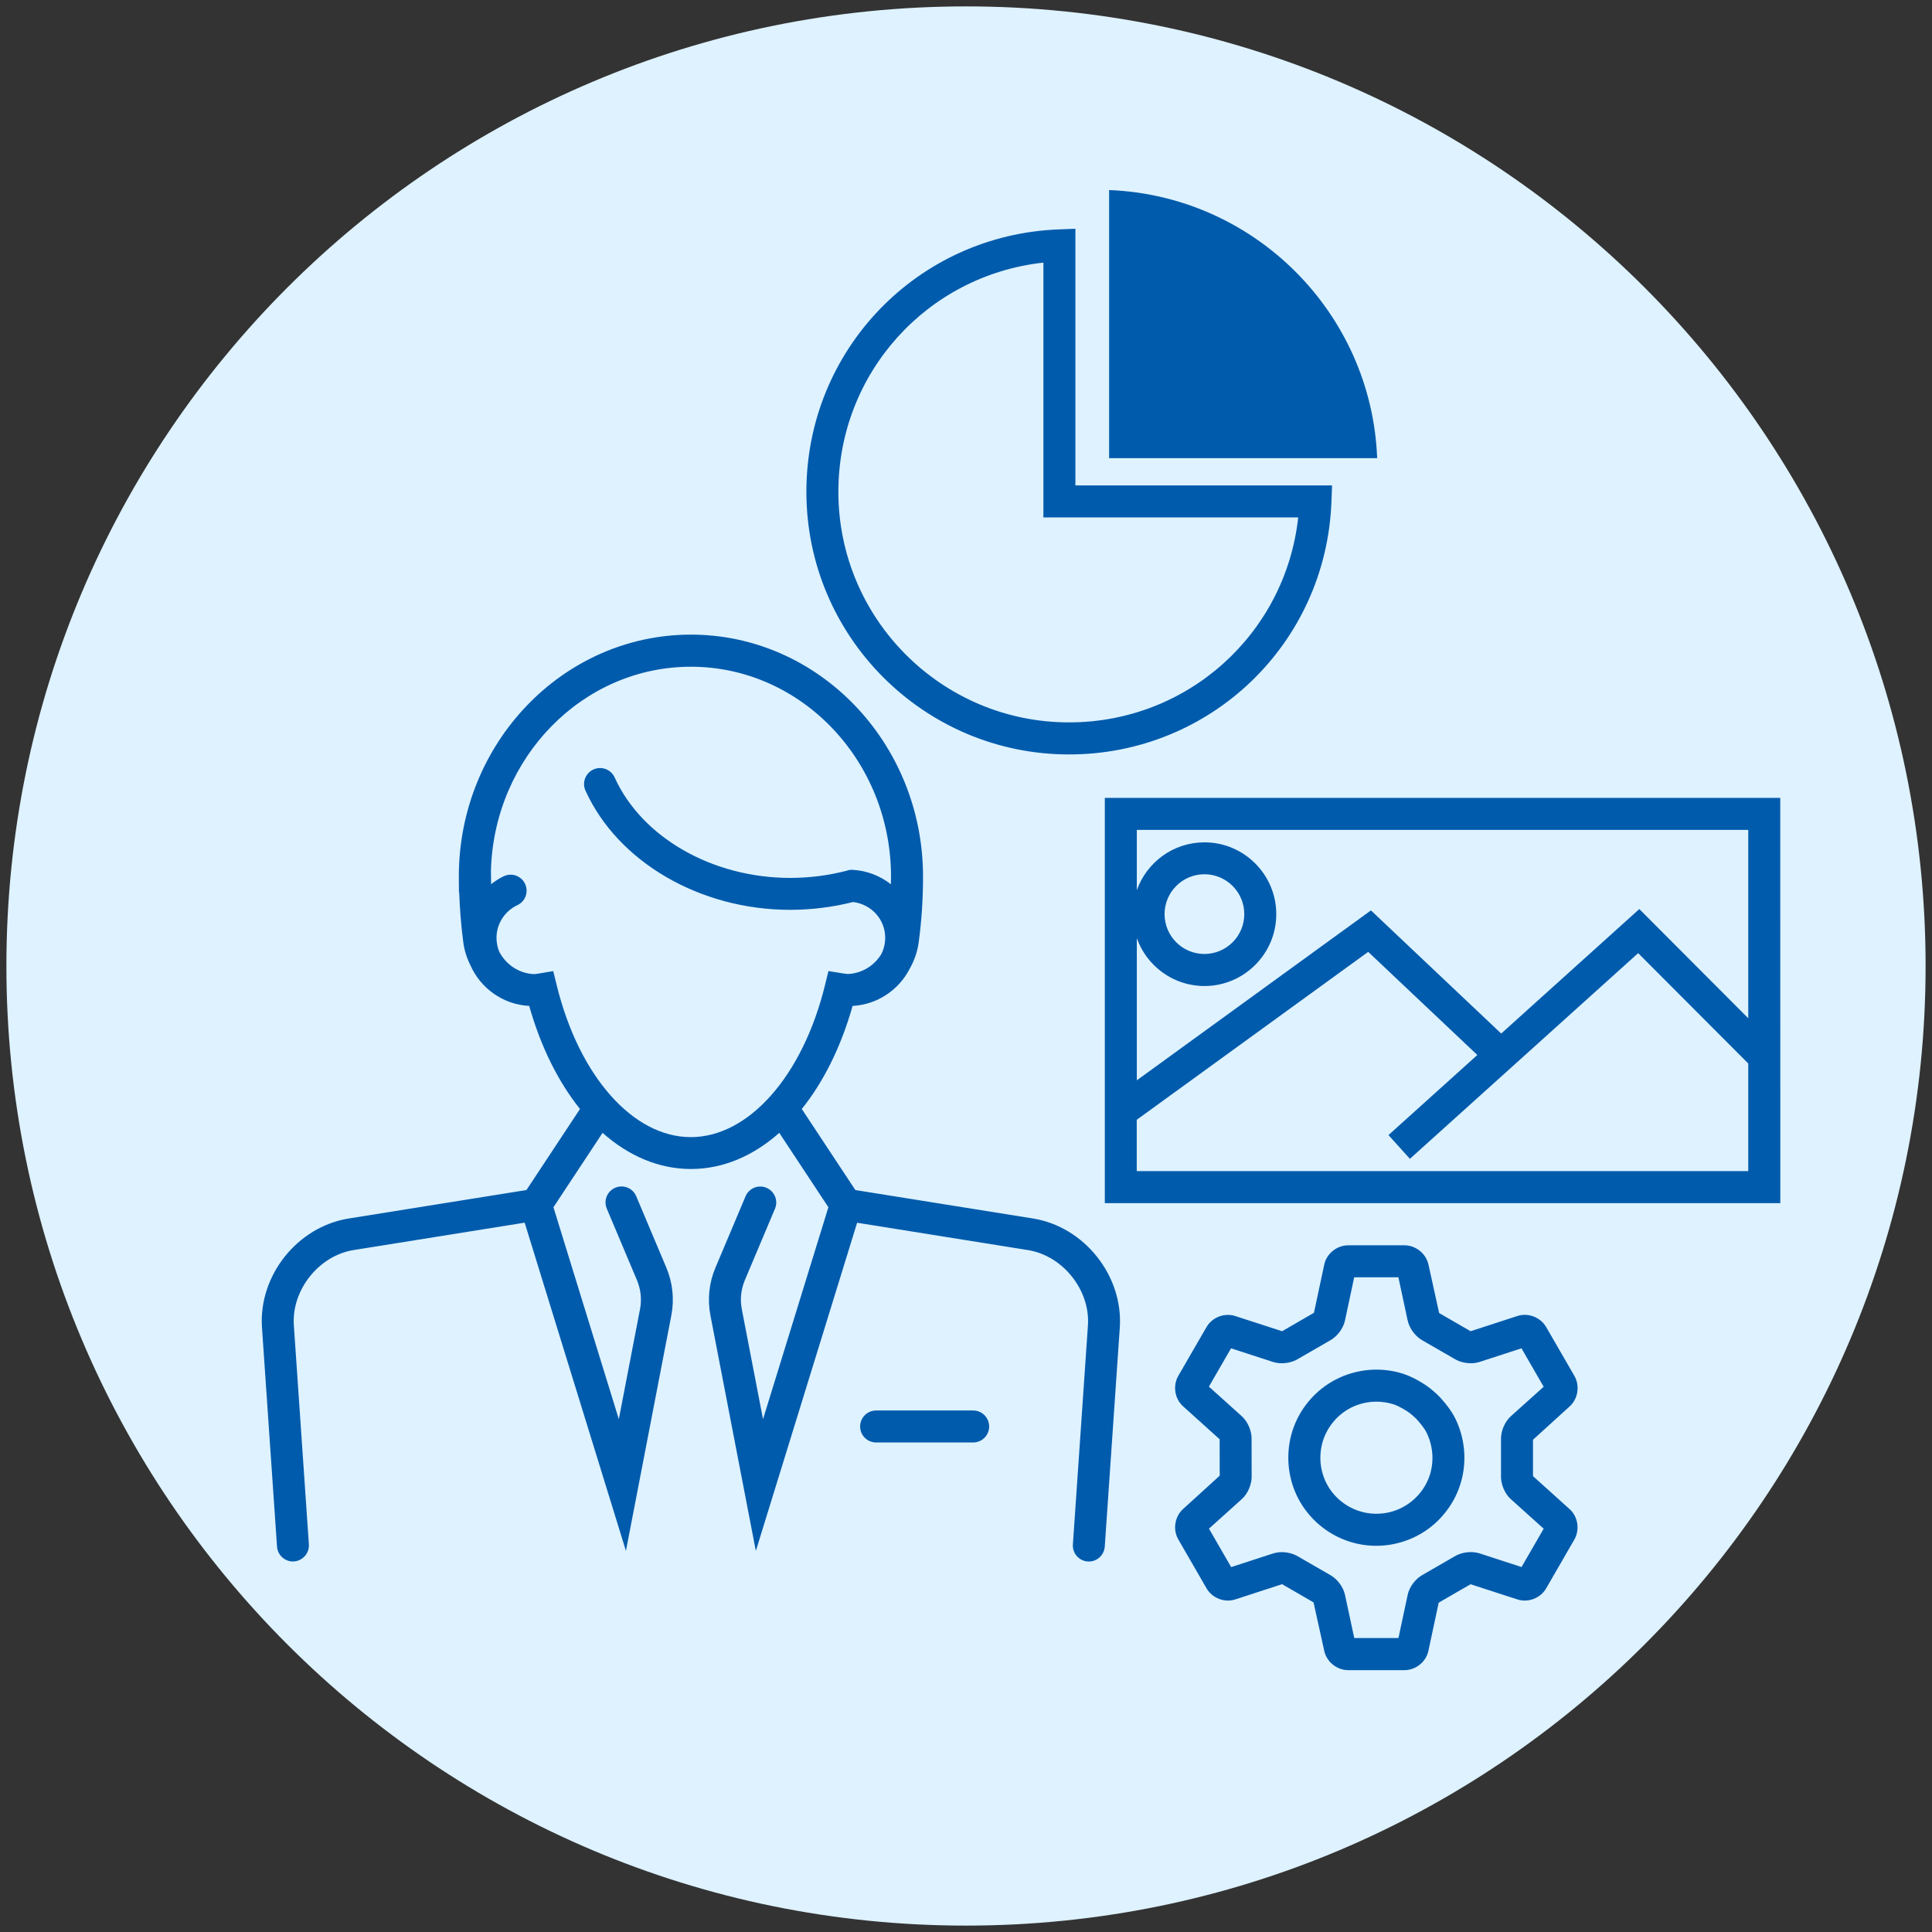
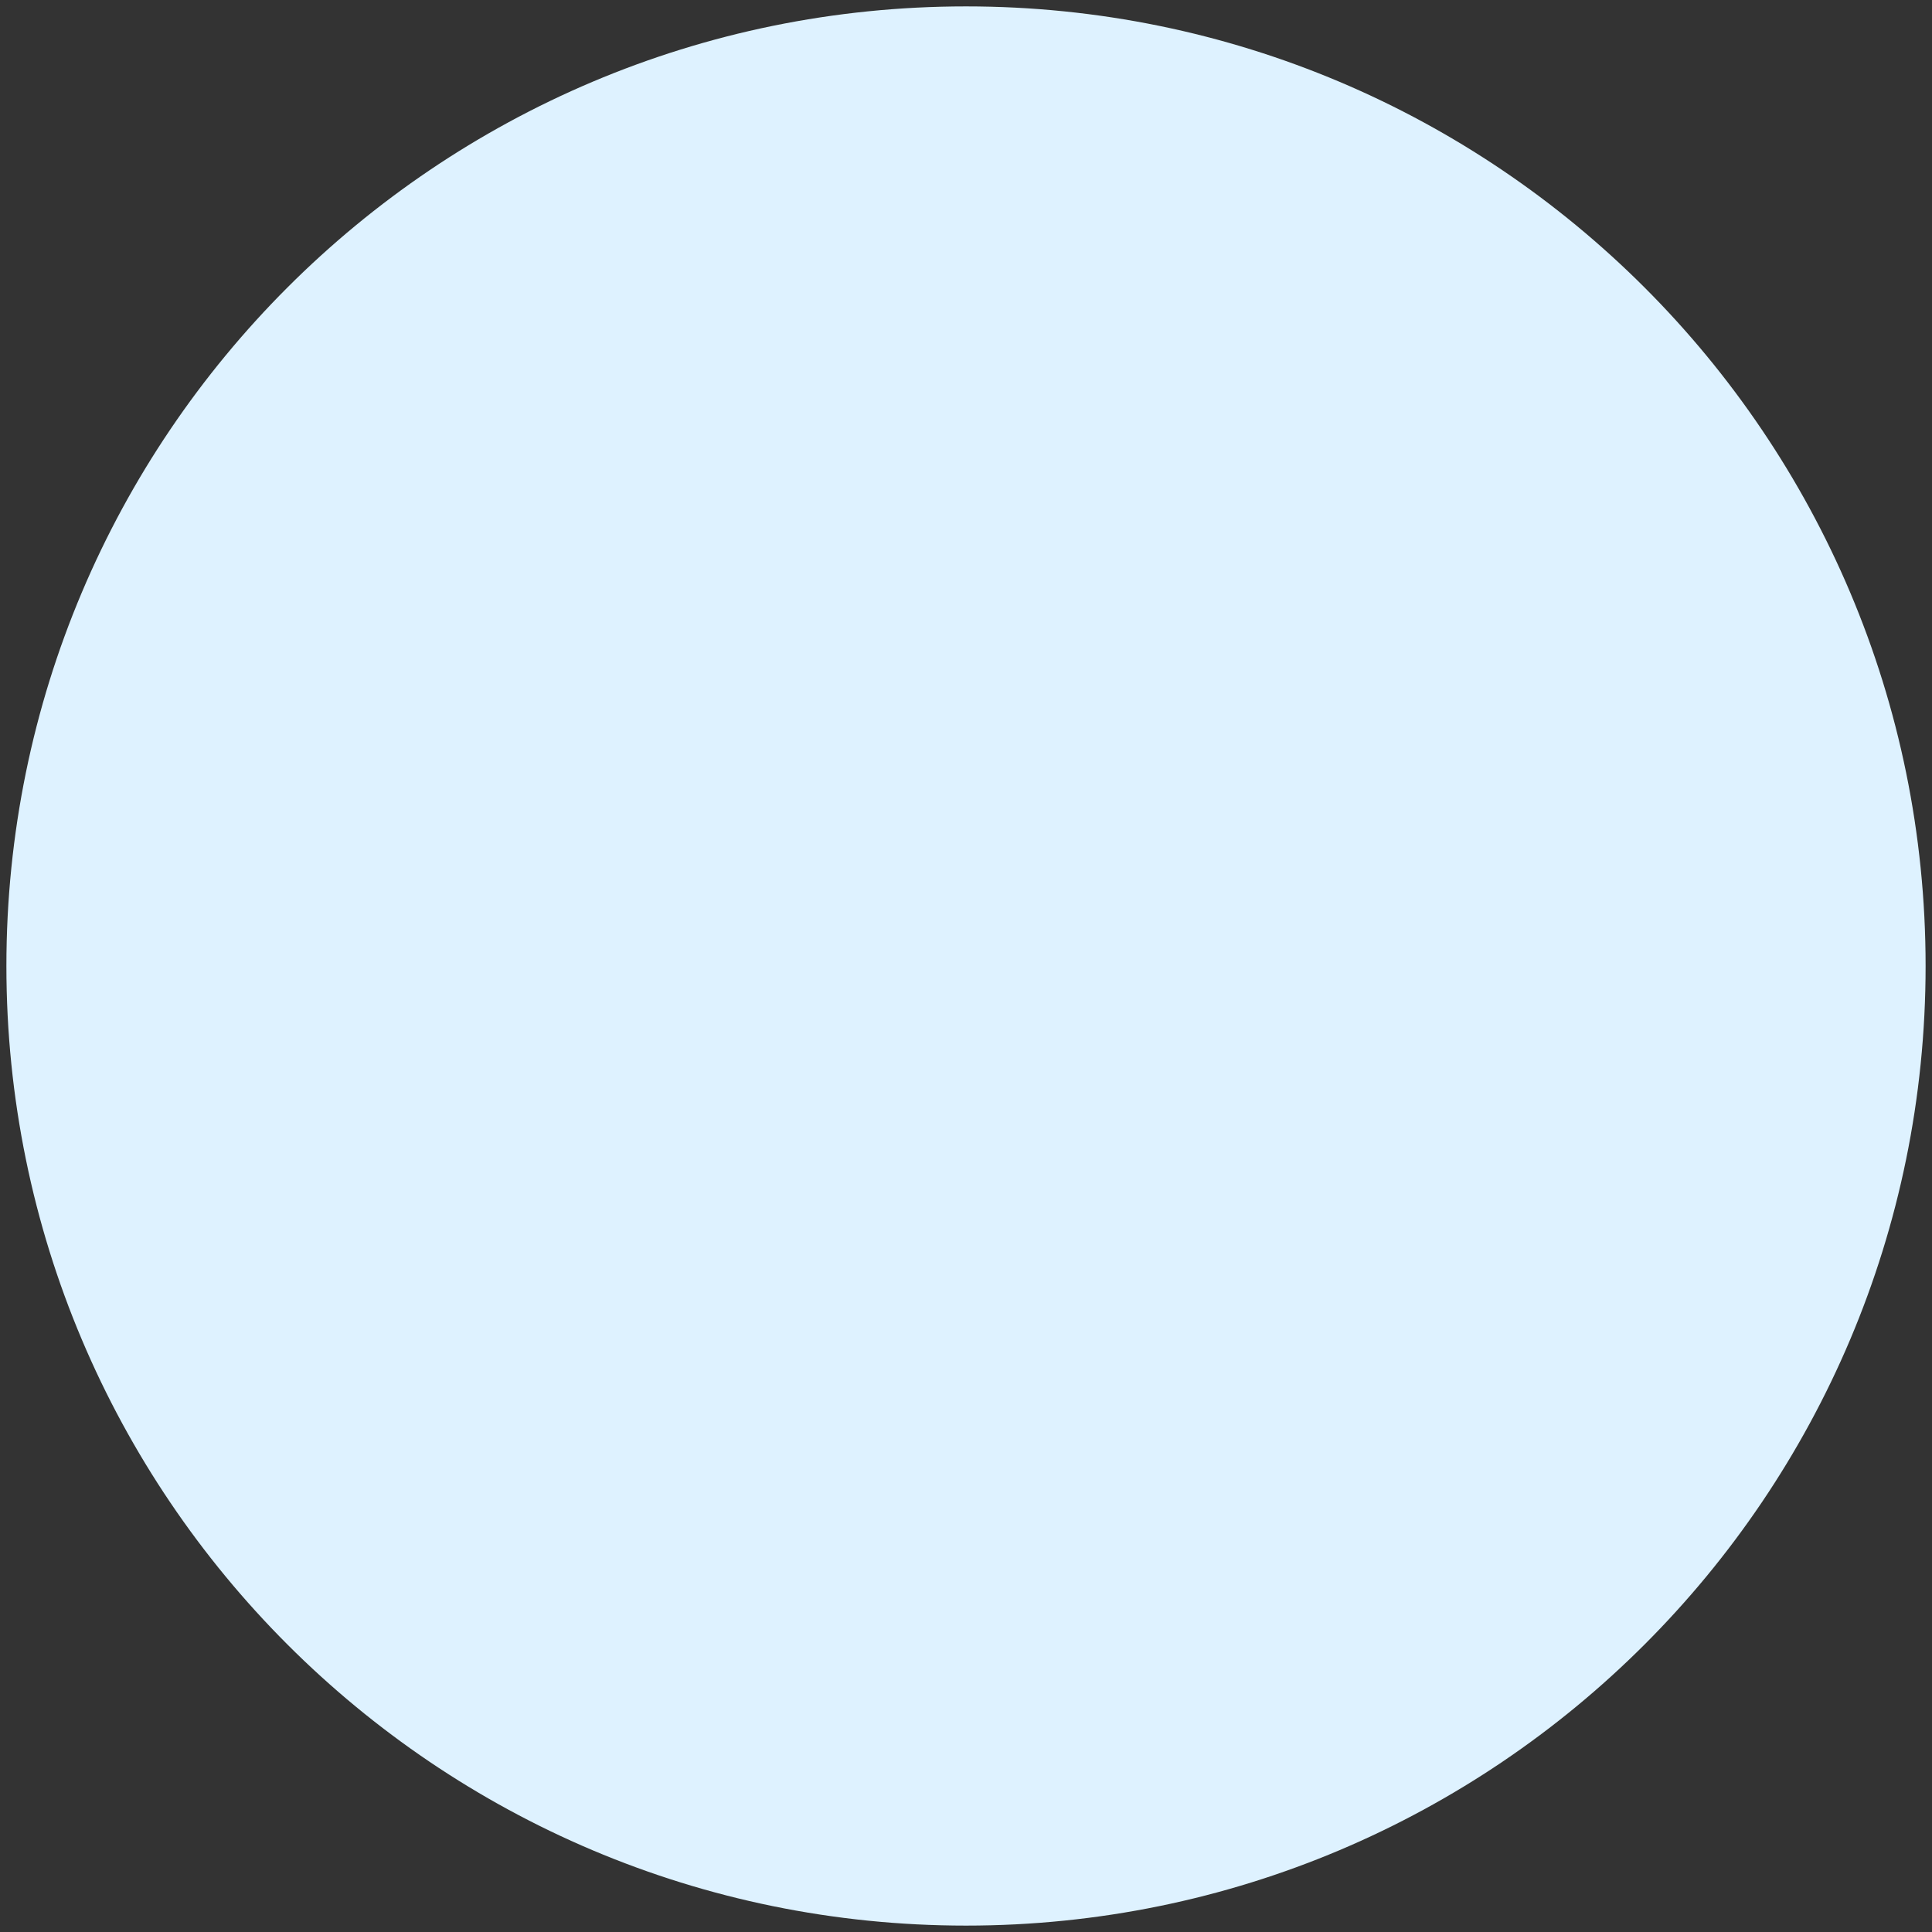
<svg xmlns="http://www.w3.org/2000/svg" version="1.1" id="_x30_" x="0px" y="0px" viewBox="0 0 302 302" style="enable-background:new 0 0 302 302;" xml:space="preserve">
  <rect x="0" y="0" width="302" height="302" fill="#333333" stroke="none" />
  <style type="text/css">
	.st0{fill:#DEF2FF;}
	.st1{fill:#005BAC;}
</style>
  <path id="_x30__12_" class="st0" d="M151,301L151,301C68.16,301,1,233.84,1,151v0C1,68.16,68.16,1,151,1h0  c82.84,0,150,67.16,150,150v0C301,233.84,233.84,301,151,301z" />
-   <path id="_x30__11_" class="st1" d="M154.62,222.98c0,1.38-1.12,2.5-2.5,2.5h-15.17c-1.38,0-2.5-1.12-2.5-2.5s1.12-2.5,2.5-2.5  h15.17C153.5,220.48,154.62,221.6,154.62,222.98z M175.04,207.53l-2.35,34.23c-0.09,1.32-1.19,2.33-2.49,2.33  c-0.06,0-0.12,0-0.17-0.01c-1.38-0.09-2.42-1.29-2.32-2.67l2.35-34.23c0.38-5.5-3.91-10.89-9.35-11.77l-26.73-4.28l-15.83,51.3  l-7.1-36.82c-0.48-2.51-0.22-5.08,0.78-7.44l4.71-11.17c0.54-1.27,2-1.87,3.27-1.33c1.27,0.54,1.87,2,1.33,3.27l-4.71,11.17  c-0.61,1.44-0.77,3.02-0.47,4.56l3.31,17.17l10.22-33.13l-7.68-11.63c-4.09,3.63-8.81,5.65-13.81,5.65c-4.99,0-9.72-2.02-13.81-5.65  l-7.68,11.63l10.22,33.13l3.31-17.18c0.3-1.54,0.13-3.11-0.48-4.56l-4.71-11.17c-0.54-1.27,0.06-2.74,1.33-3.27  c1.27-0.54,2.74,0.06,3.27,1.33l4.71,11.17c0.99,2.36,1.26,4.93,0.78,7.44l-7.1,36.82l-15.83-51.3l-26.73,4.28  c-5.45,0.87-9.73,6.26-9.35,11.77l2.35,34.23c0.09,1.38-0.95,2.57-2.32,2.67c-0.06,0-0.12,0.01-0.17,0.01c-1.3,0-2.4-1.01-2.49-2.33  l-2.35-34.23c-0.56-8.11,5.52-15.76,13.55-17.05l27.79-4.45l8.37-12.67c-3.37-4.21-6.12-9.67-7.94-16.11  c-4.13-0.22-7.63-2.79-9.21-6.4c-0.55-1.11-0.94-2.32-1.1-3.61c-0.33-2.52-0.54-5.1-0.63-7.71h-0.04l-0.02-2.5  c0-20.85,16.27-37.82,36.28-37.82s36.28,16.97,36.28,37.82c0,3.46-0.22,6.89-0.67,10.22c-0.2,1.53-0.71,2.96-1.44,4.24  c-1.69,3.26-5.02,5.55-8.9,5.76c-1.82,6.44-4.57,11.91-7.94,16.11l8.37,12.67l27.79,4.45C169.51,191.77,175.59,199.42,175.04,207.53  z M128.95,154.03l0.55-2.24l2.28,0.37c0.26,0.04,0.51,0.08,0.75,0.09c2.17-0.08,4.1-1.28,5.21-3.07c0.4-0.78,0.63-1.66,0.63-2.6  c0-2.88-2.19-5.25-5.03-5.58c-3.18,0.8-6.48,1.22-9.83,1.22c-14.09,0-26.94-7.49-31.99-18.63c-0.57-1.26-0.01-2.74,1.25-3.31  c1.26-0.57,2.74-0.01,3.31,1.25c4.25,9.39,15.28,15.7,27.44,15.7c3,0,5.95-0.38,8.78-1.11c0.32-0.12,0.66-0.18,1.01-0.15  c2.25,0.13,4.29,0.96,5.95,2.25c0.01-0.39,0.02-0.79,0.02-1.18c0-18.1-14.03-32.82-31.28-32.82c-16.93,0-30.76,14.19-31.26,31.83  l0.01,0.99c0,0.39,0.01,0.78,0.02,1.17c0.62-0.48,1.27-0.91,1.99-1.25c1.25-0.58,2.74-0.04,3.32,1.21s0.05,2.74-1.21,3.32  c-1.98,0.93-3.26,2.93-3.26,5.11c0,0.77,0.16,1.5,0.43,2.17c1.05,2.02,3.1,3.4,5.43,3.5c0.21-0.01,0.44-0.04,0.73-0.09l2.28-0.38  l0.55,2.24c3.49,14.18,11.91,23.71,20.95,23.71S125.46,168.21,128.95,154.03z M172.7,124.72h105.58l0.01,63.35H172.7V124.72z   M273.28,183.06l0-16.82l-17.21-17.25l-35.68,32.15l-3.35-3.71l13.89-12.52l-17.06-16.12l-36.18,26.25v8.02H273.28z M177.7,129.72  v9.43c1.55-4.35,5.69-7.48,10.57-7.48c6.19,0,11.23,5.04,11.23,11.23s-5.04,11.23-11.23,11.23c-4.87,0-9.02-3.13-10.57-7.48v22.22  l36.6-26.56l20.36,19.25l21.59-19.46l17.03,17.07l0-29.45H177.7z M188.27,149.12c3.43,0,6.23-2.79,6.23-6.23s-2.79-6.23-6.23-6.23  s-6.23,2.79-6.23,6.23S184.83,149.12,188.27,149.12z M173.37,29.71v41.91h41.9C214.4,48.91,196.09,30.59,173.37,29.71z   M126.05,76.88c0-22.15,17.33-40.17,39.45-41.02l2.6-0.1v40.12h40.12l-0.1,2.6c-0.85,22.12-18.87,39.45-41.02,39.45  C144.47,117.93,126.05,99.52,126.05,76.88z M131.05,76.88c0,19.88,16.17,36.04,36.05,36.04c18.58,0,33.84-13.88,35.83-32.04H163.1  V41.05C144.93,43.04,131.05,58.31,131.05,76.88z M245.32,219.88l-5.69,5.17l0,5.69l5.69,5.13c1.33,1.16,1.67,3.23,0.77,4.79  l-4.4,7.62c-0.9,1.56-2.87,2.3-4.57,1.71l-7.25-2.35l-4.98,2.88l-1.6,7.49c-0.34,1.73-1.96,3.06-3.76,3.06l-8.78,0  c-1.8,0-3.42-1.33-3.77-3.1l-1.65-7.49l-4.92-2.85l-7.28,2.37c-1.66,0.57-3.63-0.16-4.53-1.72l-4.41-7.64  c-0.9-1.56-0.56-3.63,0.8-4.81l5.67-5.16l-0.01-5.69l-5.69-5.13c-1.33-1.17-1.67-3.23-0.77-4.79l4.4-7.61  c0.9-1.56,2.86-2.3,4.57-1.71l7.25,2.35l4.98-2.88l1.6-7.49c0.34-1.73,1.96-3.06,3.76-3.06l8.78,0c0,0,0,0,0.01,0  c1.8,0,3.42,1.33,3.77,3.1l1.65,7.49l4.92,2.84l7.28-2.37c1.67-0.57,3.63,0.17,4.53,1.72l4.41,7.63  C247,216.64,246.66,218.7,245.32,219.88z M229.86,208.11L229.86,208.11C229.87,208.1,229.86,208.1,229.86,208.11  C229.86,208.1,229.86,208.1,229.86,208.11z M224.88,205.21L224.88,205.21C224.88,205.21,224.88,205.21,224.88,205.21  C224.88,205.21,224.88,205.21,224.88,205.21z M205.39,205.24C205.39,205.24,205.39,205.24,205.39,205.24L205.39,205.24  C205.39,205.23,205.39,205.24,205.39,205.24z M200.39,208.11L200.39,208.11C200.39,208.11,200.39,208.11,200.39,208.11  C200.39,208.11,200.39,208.11,200.39,208.11z M190.66,230.76C190.66,230.76,190.66,230.76,190.66,230.76  C190.66,230.76,190.66,230.76,190.66,230.76L190.66,230.76C190.66,230.76,190.66,230.76,190.66,230.76z M200.43,247.63  C200.42,247.63,200.42,247.63,200.43,247.63L200.43,247.63C200.42,247.63,200.42,247.63,200.43,247.63z M205.41,250.53  L205.41,250.53C205.4,250.53,205.4,250.53,205.41,250.53C205.41,250.53,205.41,250.53,205.41,250.53z M224.9,250.5  C224.9,250.5,224.9,250.5,224.9,250.5L224.9,250.5C224.9,250.5,224.9,250.5,224.9,250.5z M229.9,247.63L229.9,247.63  C229.89,247.63,229.9,247.63,229.9,247.63C229.9,247.63,229.9,247.63,229.9,247.63z M239.63,224.98  C239.63,224.98,239.63,224.98,239.63,224.98C239.63,224.98,239.63,224.98,239.63,224.98L239.63,224.98  C239.63,224.98,239.63,224.98,239.63,224.98z M241.3,216.77l-3.47-6.01l-6.52,2.12c-1.25,0.43-2.91,0.21-4.06-0.53l-4.73-2.73  c-1.22-0.62-2.23-1.95-2.5-3.29l-1.43-6.67l-6.91,0l-1.43,6.71c-0.26,1.3-1.28,2.63-2.5,3.25l-4.73,2.73  c-1.15,0.75-2.81,0.96-4.1,0.52l-6.49-2.11l-3.46,5.99l5.1,4.59c1,0.87,1.64,2.41,1.57,3.78l0.01,5.46c0.07,1.37-0.57,2.92-1.6,3.81  l-5.07,4.56l3.47,6.01l6.52-2.12c1.25-0.43,2.92-0.21,4.06,0.53l4.73,2.73c1.22,0.62,2.24,1.95,2.5,3.28l1.43,6.67l6.91,0l1.43-6.71  c0.26-1.3,1.27-2.63,2.49-3.25l4.73-2.73c1.15-0.75,2.81-0.96,4.1-0.52l6.49,2.11l3.46-5.99l-5.1-4.59c-1-0.87-1.64-2.42-1.57-3.78  l0-5.46c-0.07-1.37,0.57-2.91,1.6-3.81L241.3,216.77z M239.62,230.73C239.62,230.74,239.62,230.74,239.62,230.73L239.62,230.73  C239.62,230.74,239.62,230.74,239.62,230.73z M190.67,225C190.67,225,190.67,225,190.67,225L190.67,225  C190.67,225,190.67,225,190.67,225z M228.86,226.71c0.15,1.79-0.05,3.64-0.6,5.34c-0.54,1.71-1.42,3.29-2.6,4.69  c-1.18,1.4-2.59,2.53-4.19,3.35c-1.59,0.82-3.38,1.34-5.17,1.49c-0.38,0.03-0.77,0.05-1.16,0.05c-1.42,0-2.84-0.22-4.18-0.65  c-1.71-0.54-3.29-1.42-4.69-2.59c-1.4-1.19-2.53-2.6-3.36-4.2c-0.82-1.58-1.33-3.37-1.48-5.17c-0.15-1.79,0.05-3.64,0.59-5.34  c0.55-1.72,1.42-3.3,2.6-4.7c1.19-1.4,2.6-2.53,4.2-3.35c1.58-0.82,3.37-1.33,5.17-1.49c1.79-0.15,3.64,0.05,5.34,0.6  c1.7,0.54,3.43,1.71,3.62,1.84c0.62,0.42,1.48,1.15,2,1.69c0.16,0.16,1.6,1.67,2.43,3.26C228.2,223.12,228.71,224.91,228.86,226.71z   M223.88,227.13L223.88,227.13c-0.1-1.15-0.42-2.28-0.94-3.29c-0.41-0.79-1.27-1.76-1.57-2.07c-0.29-0.3-0.9-0.82-1.25-1.06  c-0.35-0.24-1.46-0.93-2.3-1.2c-0.85-0.27-1.76-0.41-2.66-0.41c-0.25,0-0.5,0.01-0.74,0.03c-1.15,0.1-2.28,0.42-3.29,0.94  c-1.02,0.53-1.92,1.24-2.67,2.14c-0.75,0.89-1.31,1.9-1.66,2.99c-0.34,1.08-0.47,2.26-0.38,3.4c0.1,1.15,0.42,2.29,0.94,3.29  c0.52,1.02,1.24,1.91,2.14,2.67c0.89,0.75,1.9,1.3,2.99,1.65c1.08,0.35,2.26,0.48,3.4,0.38c1.15-0.09,2.28-0.42,3.3-0.95  c1.02-0.53,1.91-1.24,2.67-2.13c0.75-0.89,1.31-1.9,1.66-2.99C223.85,229.45,223.98,228.27,223.88,227.13z" />
</svg>